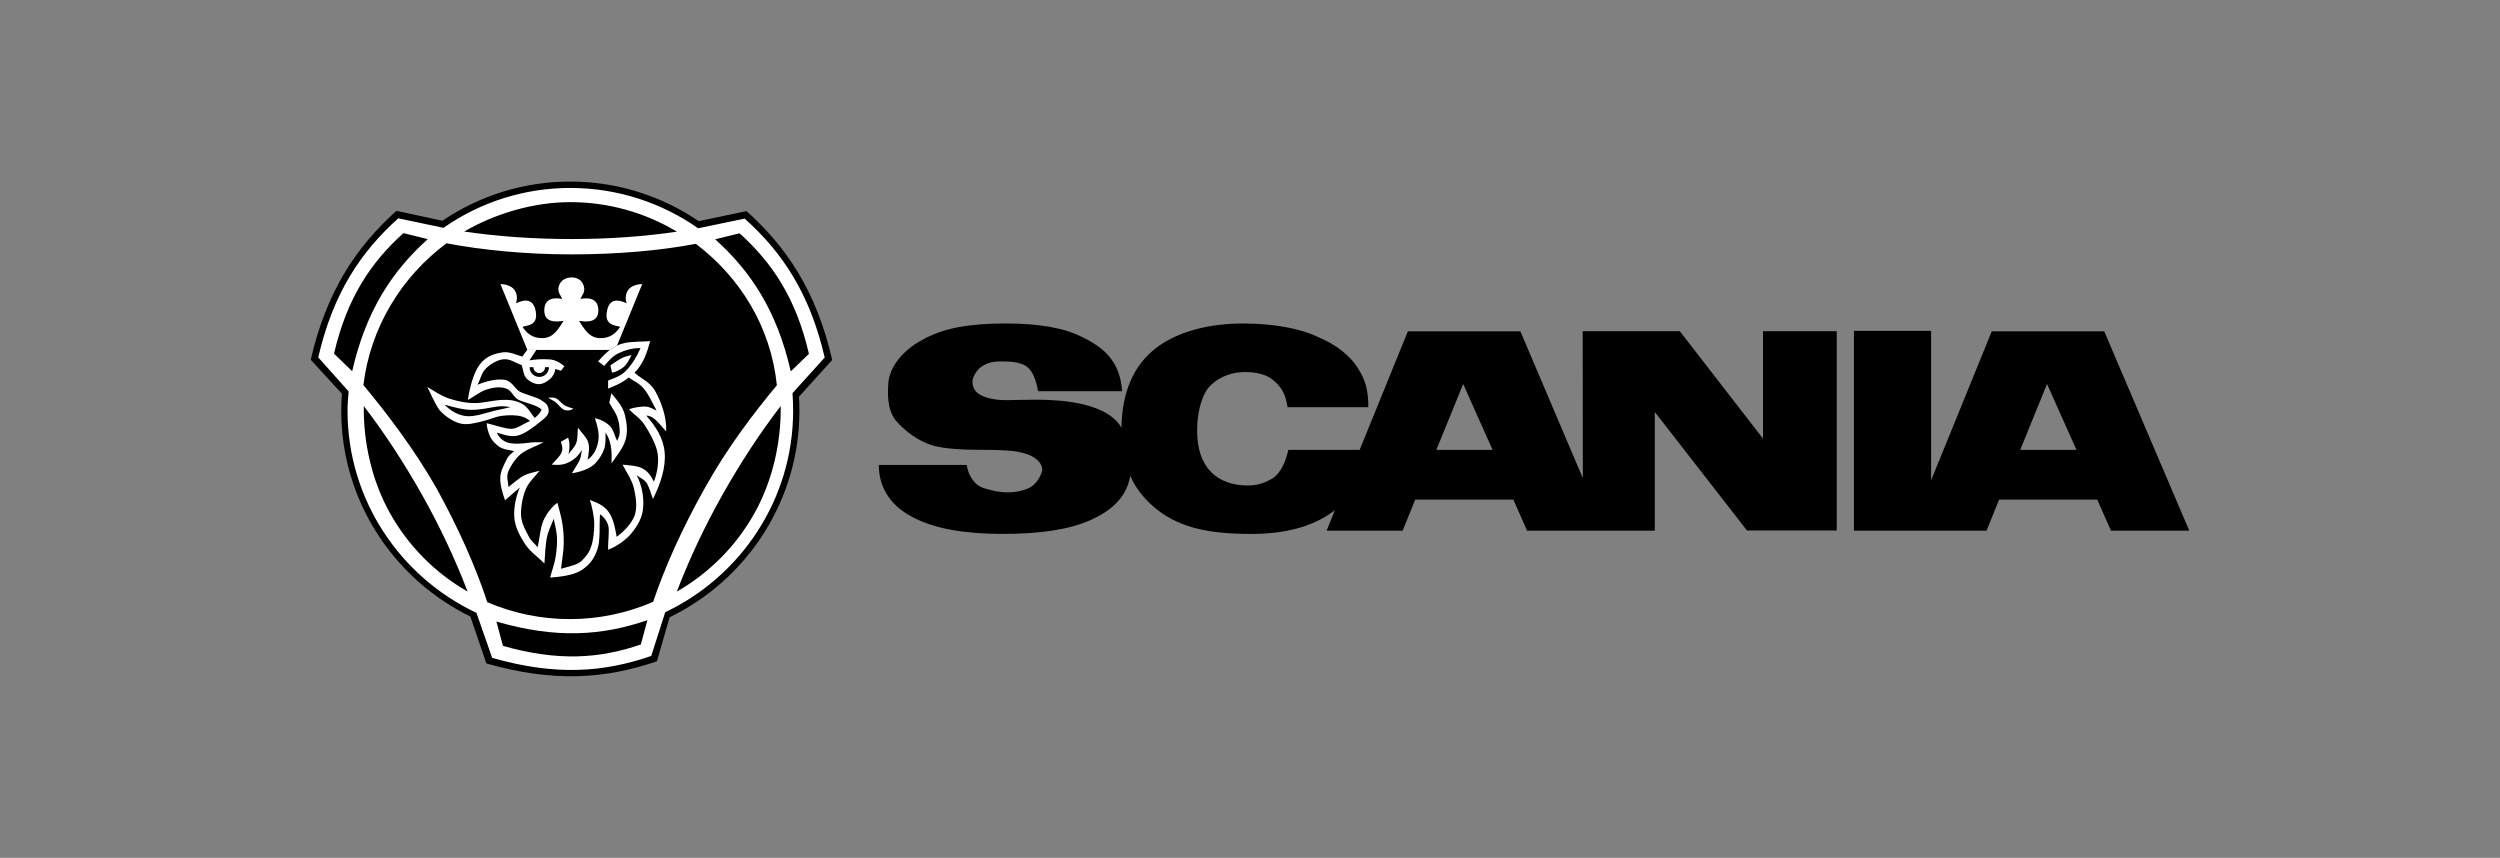
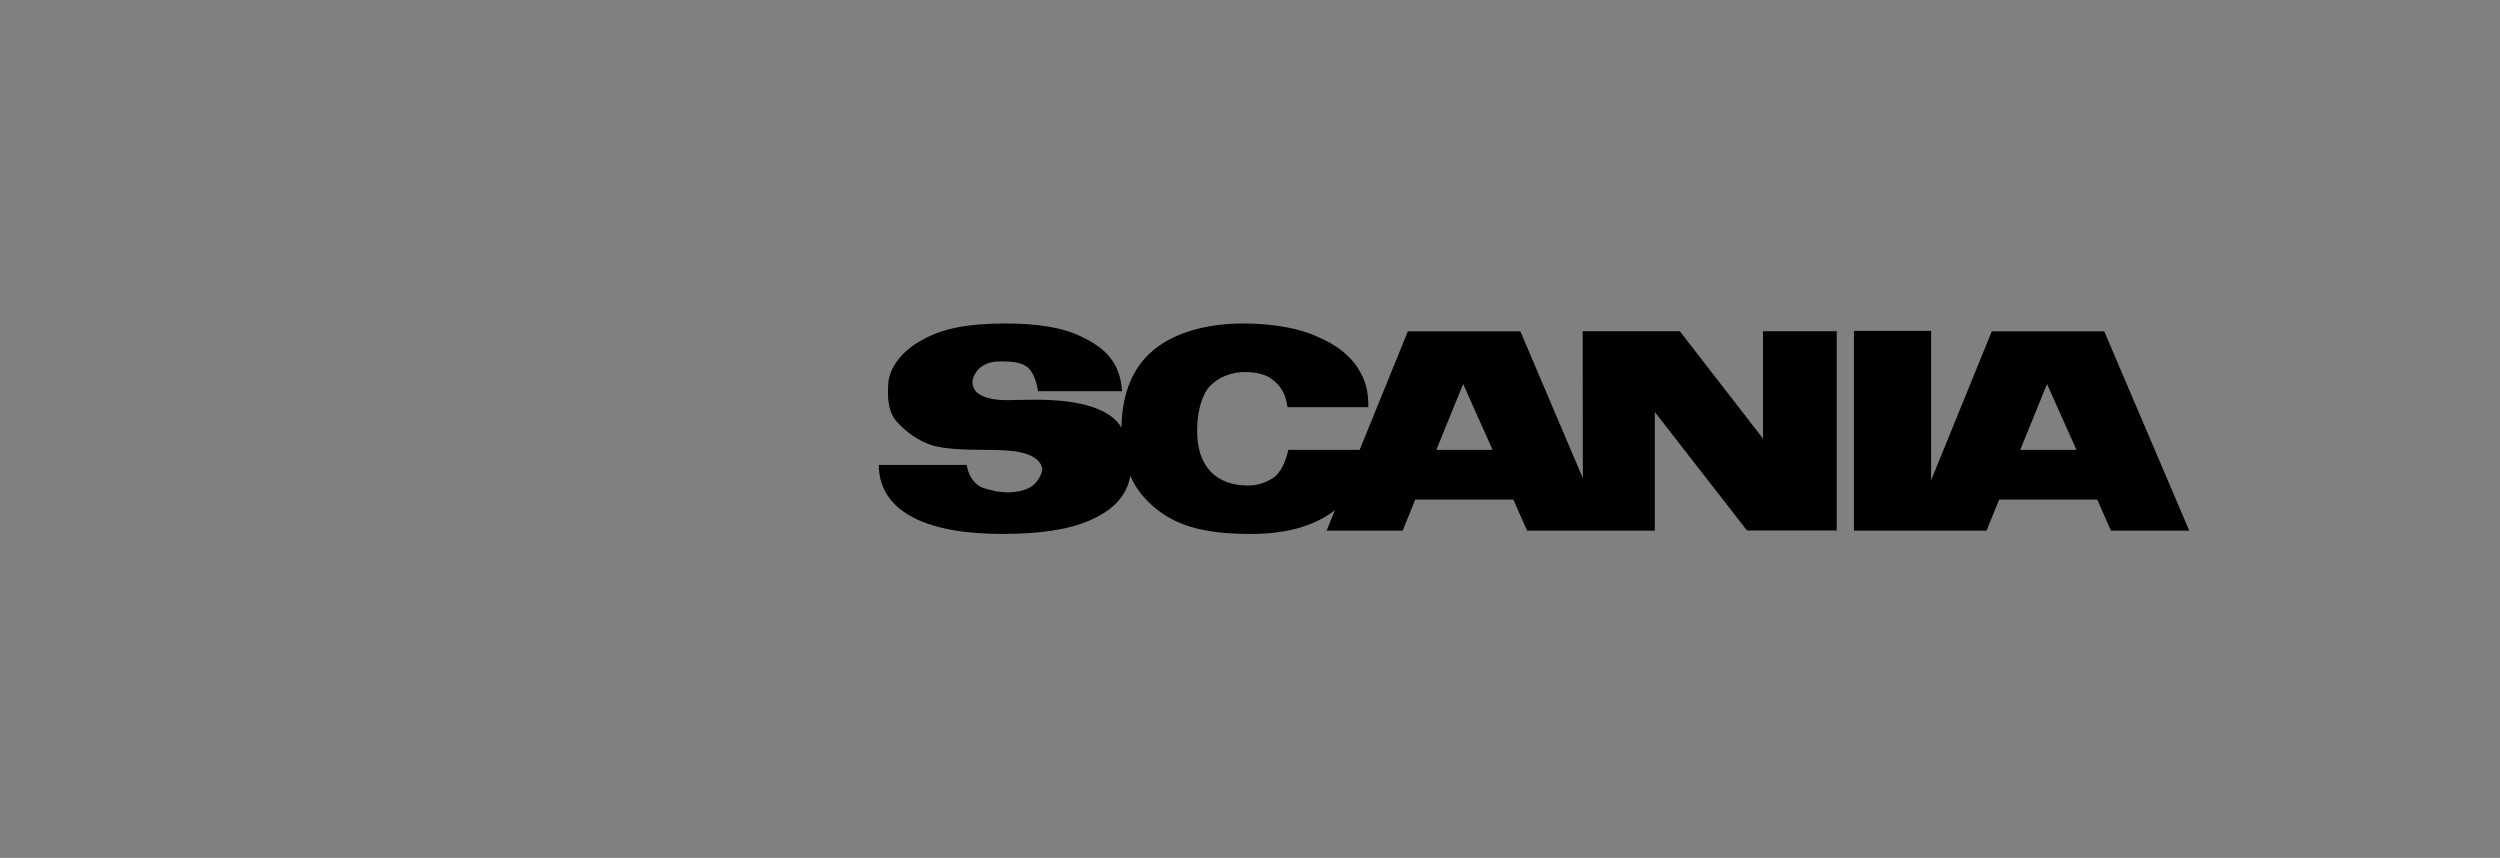
<svg xmlns="http://www.w3.org/2000/svg" width="100%" height="100%" viewBox="0 0 510 175" version="1.1" xml:space="preserve" style="fill-rule:evenodd;clip-rule:evenodd;stroke-linejoin:round;stroke-miterlimit:2;">
  <rect x="0" y="0" width="510" height="175" fill="#808080" stroke="none" />
-   <path d="M136.156,125.336l-2.542,8.838c-10.314,3.534 -20.672,4.311 -34.23,0.442l-3.214,-9.415c-15.325,-7.497 -25.912,-23.199 -25.912,-41.297c0,-1.036 0.062,-2.377 0.138,-3.413l-6.263,-6.822c3.184,-13.788 9.126,-22.606 17.2,-29.889l9.23,1.995c7.576,-5.141 16.528,-7.881 25.683,-7.86c9.505,-0 18.371,2.939 25.758,7.937l9.584,-2.011c8.072,7.25 14.014,16.071 17.197,29.856l-6.672,7.388c0.046,0.959 0.092,1.888 0.092,2.817c0.002,18.188 -10.648,33.983 -26.049,41.434Z" style="fill:#fff;" />
-   <path d="M138.09,47.265c-6.565,0.959 -13.674,1.5 -21.509,1.5c-7.865,-0 -15.313,-0.556 -21.879,-1.533c6.239,-3.609 13.966,-5.994 21.648,-5.994c7.66,-0.006 15.177,2.078 21.74,6.027Zm-42.692,73.416c-2.581,-6.712 -5.644,-13.228 -9.167,-19.496c-3.84,-6.858 -7.974,-13.101 -12.017,-18.349c-0.109,7.217 1.581,15.113 5.325,21.82c3.727,6.686 9.211,12.228 15.859,16.025Zm-23.554,-44.954c2.834,-12.403 8.177,-20.425 15.423,-26.945l-4.97,-1.223c-6.644,5.977 -11.537,13.255 -14.154,24.59l3.701,3.578Zm29.424,51.068c12.232,3.561 21.556,2.883 30.8,-0.277l-1.331,4.952c-8.44,2.913 -16.91,3.471 -28.137,0.294l-1.332,-4.969Zm60.051,-51.037c-2.834,-12.403 -8.177,-20.425 -15.423,-26.943l4.972,-1.223c6.642,5.977 11.537,13.255 14.154,24.589l-3.703,3.577Zm-24.714,50.156l-2.586,8.982c-10.484,3.589 -21.014,4.382 -34.797,0.447l-3.268,-9.571c-15.578,-7.619 -26.341,-23.58 -26.341,-41.979c0,-1.053 0.061,-2.416 0.14,-3.469l-6.365,-6.937c3.236,-14.014 9.276,-22.98 17.483,-30.383l9.383,2.028c7.701,-5.226 16.801,-8.011 26.107,-7.992c9.664,0 18.676,2.99 26.186,8.068l9.743,-2.041c8.209,7.37 14.247,16.337 17.483,30.351l-6.781,7.51c0.046,0.974 0.091,1.921 0.091,2.865c0,18.488 -10.824,34.548 -26.478,42.121Zm-0.9,-1.023l-2.85,8.919c-9.756,3.377 -19.56,4.088 -32.457,0.388l-3.206,-9.182c-15.501,-7.279 -26.295,-23.029 -26.295,-41.221c0,-1.317 0.109,-2.601 0.231,-3.934l-6.207,-6.953c3.02,-13.084 8.654,-21.479 16.319,-28.369l9.23,1.936c7.583,-5.304 16.621,-8.144 25.876,-8.131c9.677,0 18.691,3.051 26.077,8.223l9.494,-1.967c7.664,6.86 13.301,15.253 16.321,28.338l-6.565,7.261c0.08,1.196 0.122,2.395 0.124,3.594c0.002,18.102 -10.7,33.791 -26.092,41.098Zm2.37,-4.21c2.579,-6.712 5.643,-13.228 9.167,-19.496c3.84,-6.858 7.974,-13.101 12.017,-18.349c0.109,7.217 -1.581,15.113 -5.327,21.82c-3.726,6.687 -9.21,12.229 -15.857,16.025Zm20.41,-42.089c-4.8,5.746 -10.266,12.977 -14.712,20.999c-4.569,8.113 -8.145,16.09 -10.53,23.181c-10.783,4.676 -23.031,4.704 -33.835,0.076c-2.323,-7.126 -5.886,-15.128 -10.375,-23.275c-4.568,-8.007 -10.096,-15.237 -14.898,-21.013c1.424,-11.801 7.807,-22.144 16.956,-28.927c7.37,1.393 16.197,2.261 25.488,2.261c9.292,-0 18.025,-0.759 25.382,-2.152c9.105,6.938 15.27,16.925 16.524,28.85Z" />
-   <path d="M124.721,71.253c0.899,-0.62 1.378,-0.993 2.741,-1.287c1.363,-0.294 3.437,-0.246 5.173,-0.371c-0.635,2.307 -1.394,4.678 -3.206,6.442c1.441,1.301 3.206,1.827 4.32,3.903c1.114,2.076 2.276,5.065 2.152,8.068c-1.487,-1.546 -2.355,-3.127 -4.073,-3.236c1.951,2.246 3.497,4.522 3.763,7.558c0.264,3.033 -0.837,6.345 -2.385,9.459c-0.404,-1.023 -0.665,-2.105 -1.16,-3.049c-0.497,-0.946 -1.424,-1.162 -2.183,-1.844c1.066,2.082 1.528,4.423 1.332,6.755c-0.185,2.091 -1.208,3.683 -2.37,5.124c-1.162,1.441 -3.266,2.837 -4.769,3.36c-0.045,-1.363 0.186,-3.066 0.125,-4.335c-0.061,-1.269 -1.147,-2.538 -1.78,-2.878c-0.185,2.32 0.125,5.312 -0.558,7.231c-0.665,1.921 -1.718,3.236 -3.36,4.241c-1.64,1.005 -4.243,1.269 -6.256,1.439c0.358,-1.457 0.944,-2.926 1.147,-4.383c0.201,-1.457 0.325,-2.739 0.231,-4.043c-0.092,-1.299 -0.434,-2.431 -0.65,-3.578c-0.479,1.304 -1.114,2.386 -1.408,3.905c-0.295,1.516 -0.358,3.485 -0.482,5.218c-1.409,-1.393 -3.051,-2.492 -4.089,-4.164c-1.038,-1.675 -1.905,-3.302 -2.06,-5.234c-0.155,-1.938 0.34,-4.334 1.131,-6.103l-3.02,2.601c-0.525,-1.469 -1.022,-3.19 -0.974,-4.583c0.03,-1.393 0.789,-2.649 1.223,-3.593c0.434,-0.947 1.068,-1.422 1.642,-1.828c-0.99,-0.294 -2.229,-0.307 -3.096,-0.929c-0.868,-0.617 -1.564,-1.362 -1.906,-2.198c-0.34,-0.837 -0.637,-1.89 -0.637,-2.588c1.472,0.325 3.918,1.208 5.126,1.147c1.208,-0.063 2.432,-1.101 3.749,-1.596c-0.558,-0.34 -0.774,-0.665 -1.797,-0.944c-1.02,-0.279 -2.586,-0.295 -3.962,-0.109c-1.378,0.172 -2.588,0.804 -4.088,1.147c-1.503,0.34 -3.082,0.822 -4.647,0.355c-1.548,-0.464 -3.576,-1.906 -4.32,-3.129c-0.743,-1.223 -1.454,-2.802 -2.167,-4.259c1.441,0.853 2.786,1.812 4.413,2.353c1.627,0.528 3.376,0.929 5.218,0.929c1.827,0.015 3.5,-0.528 5.467,-0.634c1.964,-0.109 3.129,0.185 4.258,0.804c1.13,0.62 1.937,2.152 2.541,2.865c0.573,-0.433 1.022,-0.898 1.423,-1.674c-0.743,-0.899 -3.22,-1.363 -4.537,-1.934c-1.317,-0.574 -1.439,-1.967 -2.741,-2.401c-1.284,-0.434 -2.601,-0.201 -3.934,0.201c-1.33,0.403 -2.571,1.454 -3.84,2.152c0.404,-2.617 1.132,-5.561 2.462,-7.294c1.33,-1.734 3.066,-2.168 4.553,-2.416c1.472,-0.247 2.896,0.543 4.089,0.852c0.324,-0.449 0.649,-0.898 0.99,-1.362l17.186,-0.133Z" style="fill:#fff;" />
-   <path d="M124.684,71.183l-15.207,0.109l-1.472,2.228c1.268,-0.218 2.556,-0.291 3.84,-0.218c1.549,0.061 2.401,0.713 3.282,1.409l-0.68,0.929c-0.393,-0.122 -0.786,-0.245 -1.178,-0.371c-0.061,0.82 -0.464,1.502 -1.038,2.028c-0.573,0.528 -1.502,1.086 -2.355,1.068c-0.852,0 -1.921,-0.543 -2.525,-1.238c-0.604,-0.696 -0.619,-1.766 -0.929,-2.663c-1.223,-0.388 -2.322,-1.284 -3.639,-1.177c-1.317,0.109 -2.708,0.962 -3.637,1.86c-0.914,0.898 -1.147,2.228 -1.72,3.345c1.812,-0.789 3.994,-1.239 5.481,-1.021c1.472,0.232 2.046,1.688 2.942,2.307c0.898,0.62 3.439,1.16 4.477,1.797c1.02,0.619 1.563,1.084 1.609,2.183c0.03,1.099 -1.114,1.751 -2.059,2.54c-0.946,0.79 -2.926,2.307 -4.428,2.599c-1.5,0.295 -3.051,-0.37 -4.089,-0.634c0.34,0.804 1.038,1.644 2.183,2.015c1.145,0.37 3.051,0.229 4.197,0.059c1.145,-0.171 2.013,-0.107 3.16,-0.107c-1.409,0.745 -2.989,1.269 -4.228,2.073c-1.239,0.805 -2.447,2.602 -2.957,3.842c-0.51,1.239 0,2.137 0,3.221c1.023,-0.774 2.046,-1.764 3.114,-2.32c1.068,-0.558 2.137,-0.68 3.236,-1.023c-0.944,1.269 -2.198,2.275 -2.835,3.842c-0.634,1.564 -1.02,3.683 -0.929,5.323c0.077,1.627 0.99,3.131 1.548,4.213c0.559,1.086 1.224,1.487 1.843,2.231c0.388,-1.734 0.512,-3.919 1.162,-5.421c0.65,-1.5 1.86,-2.972 2.863,-3.637c0.325,1.269 0.744,2.69 0.975,4.042c0.233,1.346 0.325,2.709 0.312,4.272c-0.015,1.568 -0.371,3.423 -0.558,5.144c1.58,-0.469 3.345,-0.763 4.212,-1.627c0.866,-0.868 1.409,-1.456 1.889,-2.771c0.479,-1.304 0.68,-3.114 0.68,-4.706c0,-1.596 -0.495,-3.781 -0.898,-4.928c1.378,0.528 2.662,0.975 3.685,2.248c1.022,1.269 1.424,3.155 1.781,5.264c1.038,-0.698 2.99,-2.542 3.639,-4.259c0.635,-1.703 0.295,-3.73 -0.078,-5.497c-0.371,-1.764 -1.533,-3.36 -2.353,-4.969c1.16,0.153 2.942,0.17 4.025,0.759c1.084,0.589 1.719,1.38 2.355,2.712c0.744,-1.738 1.16,-4.509 0.635,-6.413c-0.528,-1.903 -1.627,-3.776 -2.54,-5.187c-0.914,-1.409 -2.153,-2.058 -3.16,-3.175c1.145,-0.403 2.54,-0.589 3.452,-0.528c0.913,0.064 1.441,0.528 2.167,0.805c-0.804,-1.487 -1.594,-3.282 -2.571,-4.444c-0.974,-1.162 -2.012,-1.517 -3.111,-2.307c-1.254,1.053 -2.82,1.734 -4.198,2.261l0,-1.626c1.378,-0.574 2.586,-0.914 3.701,-2.059c1.114,-1.144 2.215,-2.943 2.911,-4.568c-1.549,-0.046 -3.188,0.417 -4.475,1.038c-1.284,0.619 -2.076,1.611 -2.941,2.601l-1.224,-0.929c0.796,-0.95 1.773,-1.925 2.656,-2.544Zm-34.005,11.365c1.888,0.527 3.809,1.068 5.482,1.068c1.672,0 3.654,-0.416 4.954,-0.634c1.302,-0.216 2.122,-0.061 3.051,0.061c-0.868,0.218 -1.812,0.418 -3.206,0.728c-1.393,0.31 -4.088,1.332 -5.883,1.114c-1.794,-0.218 -3.223,-1.145 -4.398,-2.337Zm33.848,-7.957l0.34,1.439c0.87,-0.197 1.682,-0.595 2.371,-1.162c0.68,-0.604 1.083,-1.441 1.594,-2.416c-0.79,0.109 -1.721,0.403 -2.355,0.804c-0.633,0.404 -2.057,1.272 -1.95,1.335Zm-15.717,0.323c0,0.649 0.558,1.19 1.193,1.19c0.652,-0.004 1.187,-0.539 1.193,-1.19l0.789,-0c-0,0.005 0,0.01 0,0.015c0,1.079 -0.888,1.967 -1.967,1.967c-0.005,-0 -0.01,-0 -0.015,-0c-1.082,-0.009 -1.967,-0.901 -1.967,-1.982l0.774,-0Zm15.905,5.296l-0.419,1.952c0.604,1.114 1.394,2.134 1.734,3.22c0.34,1.086 0.418,2.198 0.386,2.957c-0.031,0.763 -0.371,1.134 -0.526,1.609c-0.464,-0.911 -0.695,-2.213 -1.424,-2.985c-0.726,-0.776 -1.873,-1.395 -3.111,-1.657c0.51,1.487 0.929,3.114 0.713,4.566c-0.218,1.457 -0.899,3.053 -2.216,3.918c0.264,-1.205 0.465,-2.586 0.125,-3.606c-0.341,-1.023 -1.379,-1.952 -2.074,-2.944c-0.124,1.099 -0.015,2.168 -0.34,3.097c-0.325,0.933 -1.084,1.596 -1.612,2.309c0.371,-1.394 0.231,-2.632 -0.061,-3.36l-1.454,0.822c0.17,0.804 0.464,1.345 0.137,2.167c-0.309,0.822 -1.408,1.751 -2.028,2.508c1.208,0.063 2.231,0.187 3.609,-0.541c1.378,-0.728 1.827,-1.409 2.556,-2.431c-0.155,0.822 -0.17,1.626 -0.65,2.431c-0.48,0.804 -0.898,1.515 -1.393,2.309c2.121,-0.327 4.01,-1.134 4.862,-2.126c0.853,-0.988 1.409,-1.84 1.749,-2.926c0.34,-1.082 0.233,-2.091 0.248,-3.249c0.637,0.898 0.853,1.67 1.069,2.708c0.218,1.036 0.185,2.444 0.17,3.548c0.946,-1.409 2.322,-3.038 2.819,-4.68c0.495,-1.639 0.341,-3.327 -0.091,-5.124c-0.441,-1.797 -1.585,-3.035 -2.778,-4.492Zm-12.885,0.914c0.465,0.015 1.008,-0.124 1.581,0.124c0.573,0.246 1.177,1.114 1.797,1.455c0.619,0.34 1.145,0.464 1.751,0.651c-0.419,0.341 -1.086,0.48 -1.751,0.295c-0.665,-0.185 -1.348,-1.208 -1.919,-1.627c-0.574,-0.418 -0.977,-0.543 -1.459,-0.898Z" />
-   <path d="M116.625,56.593c-1.068,-0 -2.261,0.497 -2.632,1.797c-0.357,1.301 0.495,1.921 0.681,2.601c-1.115,-0.249 -3.579,-0.434 -3.64,2.229c-0.061,2.664 2.403,2.477 3.951,2.228c-1.116,1.672 -2.045,3.469 -4.258,3.53c-2.213,0.061 -3.33,-1.114 -4.134,-2.291c0.806,-0.373 3.329,-0.125 2.664,-3.345c-0.665,-3.221 -3.406,-1.673 -4.01,-1.487c0.36,-0.903 0.244,-1.928 -0.31,-2.726c-0.619,-0.866 -1.984,-1.178 -2.849,-1.178l5.497,13.441l16.91,0l1.378,-0.898l5.139,-12.543c-0.865,0 -2.228,0.325 -2.848,1.178c-0.527,0.743 -0.682,1.86 -0.311,2.726c-0.604,-0.186 -3.345,-1.734 -4.01,1.487c-0.668,3.222 1.857,2.972 2.662,3.345c-0.805,1.177 -1.919,2.352 -4.134,2.291c-2.216,-0.061 -3.145,-1.86 -4.259,-3.53c1.548,0.249 4.01,0.434 3.949,-2.228c-0.061,-2.663 -2.525,-2.478 -3.639,-2.229c0.185,-0.68 1.053,-1.302 0.68,-2.601c-0.355,-1.3 -1.408,-1.797 -2.477,-1.797Z" style="fill:#fff;" />
  <path d="M412.125,91.776l11.474,-0l-6.005,-13.443l-5.469,13.443Zm-33.922,16.478l-0,-40.761l15.745,0l0,30.488l12.373,-30.387l22.945,-0l17.346,40.66l-15.974,-0l-2.802,-6.337l-20.013,0l-2.569,6.337l-27.051,-0Zm-85.189,-16.478l11.474,-0l-6.001,-13.443l-5.473,13.443Zm-64.24,-4.536c-0.499,-0.841 -1.156,-1.577 -1.934,-2.169c-3.003,-2.403 -8.605,-3.535 -15.345,-3.535c-5.102,-0 -7.137,0.334 -9.605,-0.268c-3.101,-0.768 -3.502,-2.233 -3.502,-3.435c0,-0.865 0.835,-2.368 1.834,-3.035c1.101,-0.733 2.202,-1.068 3.836,-1.068c2.402,-0 4.904,0.1 6.136,1.801c0.968,1.269 1.367,3.068 1.567,4.269l17.146,0c-0.401,-5.97 -3.57,-8.872 -8.271,-11.107c-3.803,-1.902 -9.073,-2.702 -15.445,-2.702c-7.538,-0 -12.743,0.933 -17.012,3.334c-4.235,2.235 -6.768,5.737 -6.971,8.905c-0.233,3.068 0.035,6.136 1.969,8.04c1.6,1.701 3.835,3.569 7.137,4.633c2.601,0.67 5.837,0.868 10.706,0.868c2.569,0 5.938,0.133 7.104,0.5c3.271,0.669 4.503,2.27 4.503,3.637c-0.298,1.258 -1.002,2.383 -2.002,3.203c-1.001,0.8 -3.135,1.332 -4.969,1.332c-1.934,0 -3.803,-0.464 -5.236,-0.966c-1.866,-0.697 -3.002,-2.9 -3.203,-4.633l-17.943,-0c-0,4.134 1.934,8.037 6.805,10.604c4.736,2.568 11.339,3.471 18.41,3.471c7.503,-0 13.609,-0.835 18.079,-2.87c4.668,-2.099 7.372,-5.039 8.005,-9.007c1.101,2.703 3.203,5.139 5.503,6.938c4.804,3.77 10.84,4.941 19.178,4.941c6.705,0 12.34,-1.371 16.709,-4.57c0.068,-0.068 0.201,-0.201 0.367,-0.303l-1.699,4.204l15.51,-0l2.569,-6.337l20.013,0l2.802,6.337l26.05,-0l0,-24.215l18.812,24.182l18.307,-0l0,-40.66l-15.041,-0l0,21.916l-16.975,-21.916l-19.812,-0l0.034,29.986l-12.743,-29.954l-22.95,0l-9.838,24.182l-14.544,0c-0.532,2.203 -1.402,4.669 -3.302,5.868c-1.234,0.702 -2.801,1.402 -4.904,1.402c-6.436,0 -10.405,-3.77 -10.405,-11.138c0,-3.404 0.7,-6.269 1.934,-8.305c1.668,-2.368 4.736,-3.703 7.839,-3.703c2.135,0 4.069,0.467 5.236,1.269c2.136,1.533 3.037,3.168 3.436,5.903l16.478,-0c0.035,-3.369 -0.634,-5.571 -1.934,-7.639c-1.67,-2.902 -4.838,-5.235 -8.172,-6.602c-3.771,-1.869 -9.407,-2.835 -15.445,-2.835c-6.437,0 -12.741,1.4 -17.309,4.669c-5.203,3.77 -7.37,9.507 -7.503,16.578Z" />
</svg>